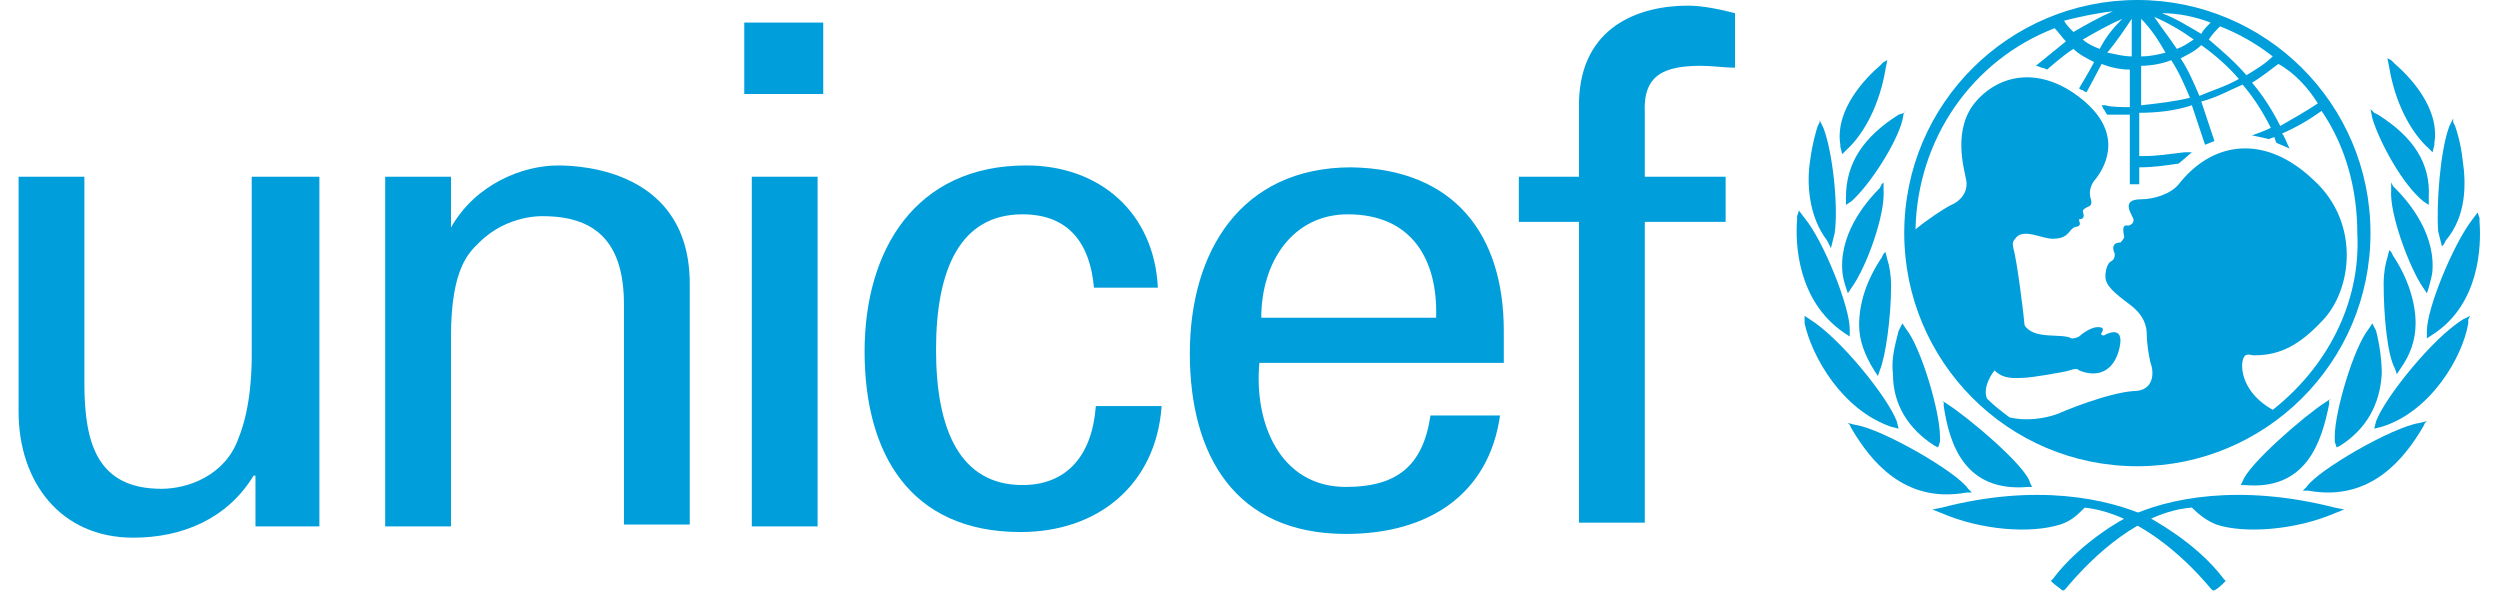
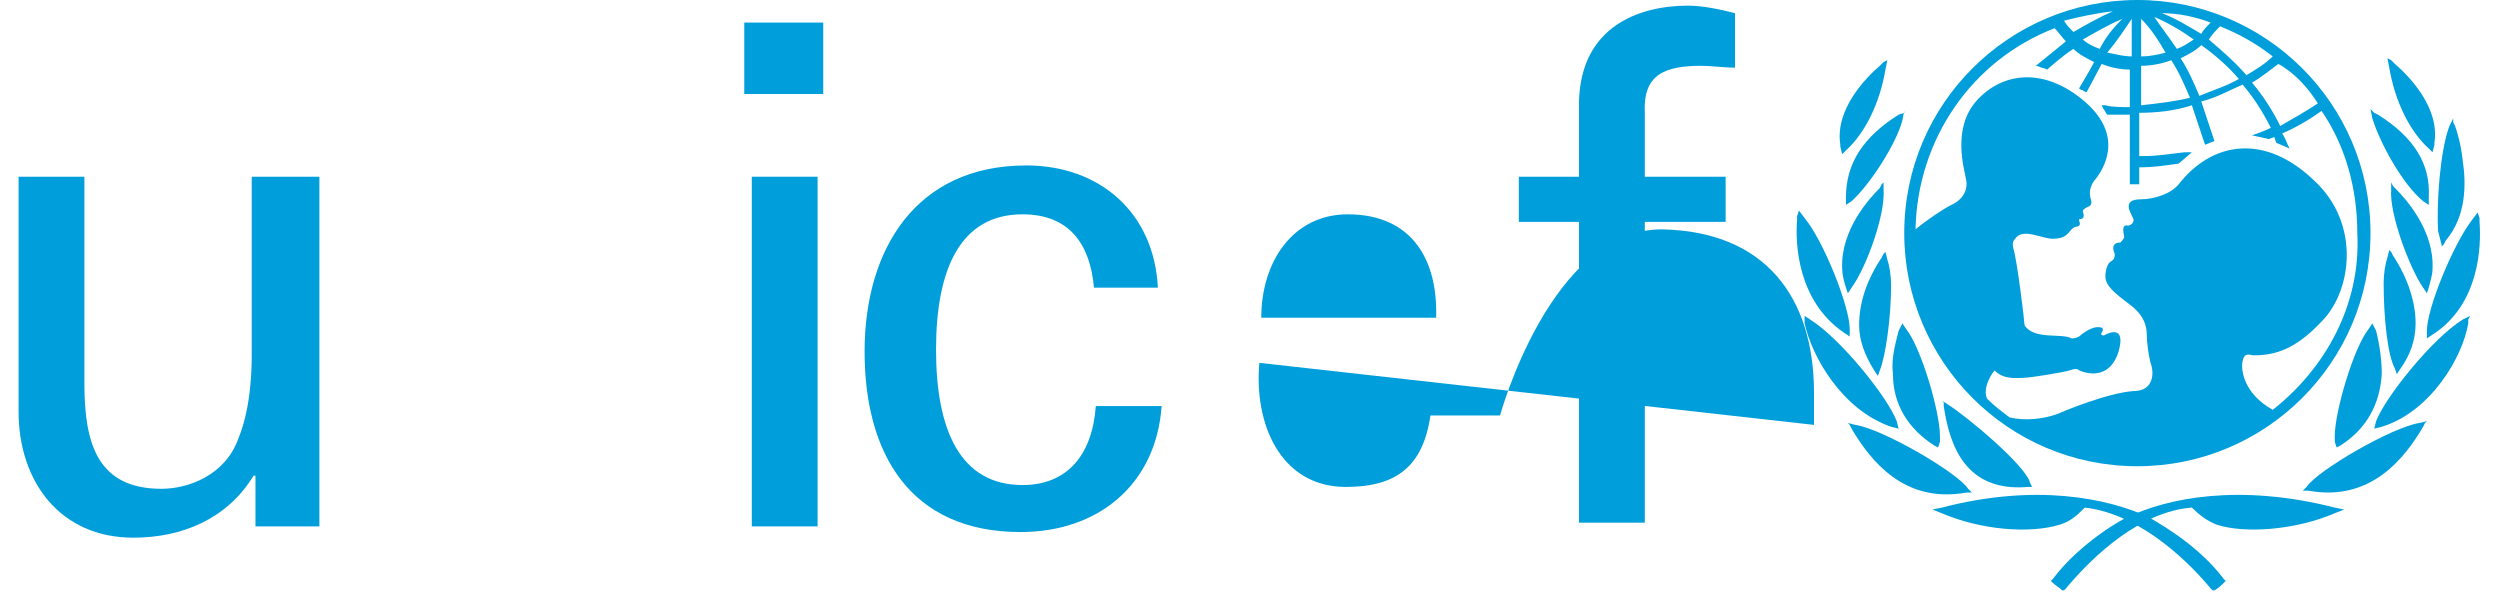
<svg xmlns="http://www.w3.org/2000/svg" enable-background="new 0 0 130.9 31.5" viewBox="0.0 0.0 131.0 32.0" width="130.9" height="31.5">
  <g fill="#009edb">
    <path d="m112.7 0c-6.8 0-12.4 5.5-12.4 12.4 0 6.8 5.5 12.4 12.4 12.4 6.8 0 12.4-5.5 12.4-12.4s-5.6-12.4-12.4-12.4m9.6 5.5c-.6.4-1.3.8-2 1.2-.4-.8-.9-1.6-1.5-2.3.5-.3 1-.7 1.4-1 .9.5 1.6 1.3 2.1 2.1m-5.2-4.1c1 .4 1.9.9 2.8 1.6-.4.4-.9.7-1.4 1-.6-.7-1.3-1.3-2-1.9.2-.3.4-.5.6-.7m1 2.8c-.7.4-1.4.6-2.1.9-.3-.7-.6-1.4-1-2 .4-.2.8-.4 1.1-.7.7.5 1.4 1.1 2 1.8m-1.5-3c-.2.2-.4.4-.5.6-.7-.4-1.3-.8-2.1-1.1.9 0 1.8.2 2.6.5m-.9.9c-.3.2-.6.4-.9.5-.4-.6-.8-1.1-1.2-1.7.7.3 1.4.7 2.1 1.2m-2.8-1.1c.5.5.9 1.1 1.3 1.8-.4.1-.8.2-1.3.2zm0 2.5c.5 0 1.1-.1 1.6-.3.4.6.7 1.3 1 2-.8.2-1.7.3-2.6.4zm-.5-2.5v2c-.4 0-.8-.1-1.3-.2.5-.6.9-1.2 1.3-1.8m-1.7 1.6c-.3-.1-.7-.3-.9-.5.7-.4 1.4-.8 2.1-1.1-.5.5-.9 1-1.2 1.6m.7-2c-.7.3-1.4.7-2.1 1.1-.2-.2-.4-.4-.5-.6.8-.2 1.7-.4 2.6-.5m8.5 21.2c-1.6-.9-1.7-2.2-1.6-2.6.1-.5.4-.3.6-.3 1.1 0 2.2-.3 3.6-1.8 1.6-1.6 2.1-5.2-.4-7.5-2.6-2.5-5.4-2.1-7.2.2-.4.5-1.3.8-2 .8-1.2 0-.4.9-.4 1.1s-.2.3-.3.3c-.4-.1-.2.5-.2.6s-.2.3-.2.3c-.5 0-.4.4-.3.6 0 .1 0 .3-.2.4s-.3.5-.3.8c0 .5.5.9 1.3 1.5s.9 1.2.9 1.6.1 1.1.2 1.5c.2.5.2 1.5-.9 1.5-1.4.1-3.8 1.1-4 1.2-.8.3-1.8.4-2.6.2-.4-.3-.8-.6-1.2-1-.2-.5.1-1.1.4-1.5.5.5 1.1.4 1.5.4s2.2-.3 2.5-.4.4-.1.5 0c.7.3 1.7.3 2.1-1 .4-1.4-.5-1-.7-.9-.1.1-.3 0-.2-.1.2-.3-.1-.3-.2-.3-.4 0-.9.4-1 .5-.2.1-.3.1-.4.1-.5-.3-2 .1-2.5-.7 0-.2-.4-3.5-.6-4.1 0-.1-.1-.3.1-.5.4-.6 1.4 0 2 0 .7 0 .8-.3 1-.5s.3-.1.4-.2 0-.2 0-.3.1 0 .2-.1 0-.3 0-.4c.2-.3.6-.1.4-.7-.1-.4.1-.8.3-1 .3-.4 1.6-2.2-.6-4.1-2.1-1.8-4.3-1.6-5.7-.1s-.7 3.7-.6 4.3-.3 1.1-.8 1.3c-.4.2-1.3.8-1.9 1.3.1-4.8 3-9 7.4-10.7.2.2.4.5.6.7-.5.4-1.6 1.3-1.6 1.3s.1 0 .3.1c.1 0 .3.1.3.1s.9-.8 1.4-1.1c.3.3.7.5 1.1.7-.2.4-.8 1.4-.8 1.4s.1.1.2.1c.1.1.2.1.2.1s.6-1.1.8-1.5c.5.2 1 .3 1.5.3v2c-.3 0-1 0-1.3-.1h-.2l.1.2c.1.1.1.2.2.3h1.2v3.7h.5v-.9c.8 0 1.4-.1 2.1-.2l.7-.6h-.4c-.8.1-1.5.2-2.1.2 0 0-.2 0-.3 0v-2.3c.9 0 1.9-.1 2.8-.4.2.6.7 2.1.7 2.1l.5-.2s-.5-1.5-.7-2.1c.8-.2 1.5-.6 2.2-.9.6.7 1.1 1.5 1.5 2.3-.4.2-1 .4-1 .4.5.1.9.2.9.2s.2-.1.3-.1c0 .1.1.3.1.3l.7.3-.1-.2s-.2-.5-.3-.6c.7-.3 1.4-.7 2.1-1.2 1.3 1.9 1.9 4.2 1.9 6.5.2 3.8-1.7 7.2-4.5 9.4" />
    <path d="m99.2 3.3-.2.2c-.7.6-2.4 2.3-2.1 4.2v.1s.1.4.1.4l.2-.2c1-.9 1.8-2.5 2.1-4.3l.1-.5z" />
-     <path d="m95.8 6.5-.1.2c-.1.3-.3 1-.4 1.8-.2 1.2-.1 3 .9 4.3 0 0 .1.2.1.2l.1.2.2-.8c.2-1.4-.1-4.3-.6-5.6l-.2-.4z" />
    <path d="m94.6 11.5v.2c-.1 1.2 0 4.3 2.5 6 0 0 .3.2.3.2v-.4c0-1.2-1.4-4.7-2.4-5.9l-.3-.4z" />
    <path d="m95 17v.2c.4 1.8 2 4.6 4.6 5.5l.4.1-.1-.4c-.5-1.3-3-4.4-4.6-5.4l-.3-.2z" />
    <path d="m100.3 6-.3.1c-1.9 1.2-2.8 2.6-2.8 4.4v.4l.3-.2c1-.9 2.4-3.1 2.7-4.3l.1-.5z" />
    <path d="m99.1 9.8-.1.2c-.5.5-2.1 2.2-2 4.3 0 .3.1.7.2 1l.1.3.2-.3c.8-1.1 1.8-3.9 1.7-5.2v-.4z" />
    <path d="m99.2 13.5-.1.2c-.8 1.2-1.2 2.4-1.2 3.6 0 .8.3 1.6.8 2.4l.2.3.1-.3c.3-.7.6-2.8.6-4.5 0-.6-.1-1.1-.2-1.4l-.1-.4z" />
    <path d="m100.1 17.4-.1.2c-.2.8-.4 1.5-.3 2.3 0 1.6.8 2.9 2.2 3.8l.2.1.1-.3v-.3c0-1.3-1-4.7-1.8-5.7l-.2-.3z" />
    <path d="m97.4 22.6.1.2c1 1.7 2.8 4 6.1 3.4h.3l-.2-.2c-.6-.9-4.6-3.2-6-3.4l-.4-.1z" />
    <path d="m102.3 27-.5.1.5.2c2.1.9 4.7 1.1 6.3.6.6-.2.9-.5 1.3-.9 2.7.3 5.2 2.5 6.7 4.3 0 0 .1.1.1.1h.1c.2-.1.4-.3.5-.4l.1-.1-.1-.1c-1.5-2-3.9-3.2-4-3.3-2.2-1-6-1.8-11-.5" />
    <path d="m102.4 21.4v.2c.3 2 1.1 4.6 4.5 4.3h.2l-.1-.2c-.2-.9-3.3-3.5-4.4-4.2l-.3-.2z" />
    <path d="m126 3.1.1.5c.3 1.8 1.1 3.4 2.1 4.3l.2.2s.1-.4.1-.4v-.1c.3-1.9-1.4-3.6-2.1-4.2l-.2-.2z" />
    <path d="m129.5 6.3-.2.4c-.5 1.3-.7 4.2-.6 5.6l.2.8.1-.1s.1-.2.1-.2c1.1-1.3 1.1-3 .9-4.3-.1-.9-.3-1.5-.4-1.8l-.1-.2z" />
    <path d="m130.8 11.3-.3.4c-1 1.3-2.4 4.7-2.4 5.9v.4s.3-.2.3-.2c2.5-1.6 2.6-4.7 2.5-6v-.2z" />
    <path d="m130.4 16.8-.4.2c-1.6 1-4.1 4.1-4.6 5.4l-.1.4.4-.1c2.6-.8 4.3-3.7 4.6-5.5v-.2z" />
    <path d="m125.1 5.8.1.5c.4 1.3 1.6 3.5 2.7 4.4l.3.2v-.4c.1-1.8-.8-3.2-2.7-4.4l-.2-.1z" />
    <path d="m126.2 9.7v.4c-.1 1.3 1 4.2 1.7 5.2l.2.3.1-.3c.1-.4.2-.7.2-1 .1-2.1-1.5-3.8-2-4.3l-.1-.1z" />
    <path d="m126.1 13.3-.1.4c-.1.3-.2.8-.2 1.4 0 1.7.2 3.8.6 4.5l.1.3.2-.3c.5-.7.8-1.5.8-2.4 0-1.1-.4-2.4-1.2-3.6l-.1-.2z" />
    <path d="m125.2 17.2-.2.3c-.8 1-1.8 4.4-1.8 5.7v.3l.1.3s.2-.1.2-.1c1.4-.9 2.1-2.2 2.2-3.8 0-.7-.1-1.5-.3-2.3l-.1-.2z" />
    <path d="m128.1 22.4s-.4.1-.4.1c-1.4.2-5.4 2.5-6 3.4l-.2.2h.3c3.3.6 5.1-1.7 6.1-3.4l.1-.2z" />
    <path d="m112.2 27.5c-.1 0-2.5 1.3-4 3.3l-.1.1.1.1c.1.1.4.3.5.4h.1s.1-.1.1-.1c1.5-1.8 4-4.1 6.7-4.3.4.4.8.7 1.3.9 1.5.5 4.2.3 6.3-.6l.5-.2-.5-.1c-5.1-1.3-8.9-.5-11 .5" />
-     <path d="m123 21.2-.3.2c-1.1.7-4.1 3.3-4.4 4.2l-.1.2h.2c3.3.3 4.1-2.3 4.5-4.3v-.2z" />
    <path d="m38.6 1.2h4.2v3.8h-4.2zm.4 8.2h3.5v18.6h-3.5z" />
    <path d="m12.5 9.4h3.5v18.6h-3.4v-2.7h-.1c-1.4 2.3-3.8 3.3-6.4 3.3-3.9 0-6.1-3-6.1-6.7v-12.5h3.5v11c0 3.2.7 5.6 4.1 5.6 1.4 0 3.4-.7 4.1-2.7.7-1.7.7-3.9.7-4.4v-9.5z" />
-     <path d="m23 12.1c1.3-2.3 3.8-3.3 5.7-3.3 1.3 0 7 .3 7 6.3v12.8h-3.5v-11.7c0-3.1-1.3-4.7-4.3-4.7 0 0-1.9-.1-3.4 1.4-.5.5-1.5 1.3-1.5 5v10.1h-3.5v-18.6h3.5z" />
    <path d="m57.2 15.3c-.2-2.3-1.3-3.9-3.8-3.9-3.3 0-4.6 2.9-4.6 7.2s1.3 7.2 4.6 7.2c2.3 0 3.7-1.5 3.9-4.2h3.5c-.3 4.2-3.4 6.7-7.5 6.7-5.9 0-8.3-4.2-8.3-9.6s2.7-9.9 8.6-9.9c3.9 0 6.8 2.5 7 6.5z" />
-     <path d="m66 19.3c-.3 3.2 1.1 6.6 4.6 6.6 2.7 0 4.1-1.1 4.5-3.8h3.7c-.6 4.2-3.8 6.3-8.2 6.3-5.9 0-8.3-4.2-8.3-9.6s2.7-9.9 8.6-9.9c5.5.1 8.1 3.6 8.1 8.7v1.7zm9.4-2.4c.1-3.1-1.3-5.5-4.7-5.5-2.9 0-4.6 2.5-4.6 5.5z" />
+     <path d="m66 19.3c-.3 3.2 1.1 6.6 4.6 6.6 2.7 0 4.1-1.1 4.5-3.8h3.7s2.7-9.9 8.6-9.9c5.5.1 8.1 3.6 8.1 8.7v1.7zm9.4-2.4c.1-3.1-1.3-5.5-4.7-5.5-2.9 0-4.6 2.5-4.6 5.5z" />
    <path d="m83 27.8v-16h-3.2v-2.4h3.2v-4c.1-4 3.2-5.1 5.8-5.1.8 0 1.7.2 2.5.4v2.9c-.6 0-1.2-.1-1.8-.1-2 0-3.1.5-3 2.5v3.4h4.3v2.4h-4.3v16z" />
  </g>
</svg>